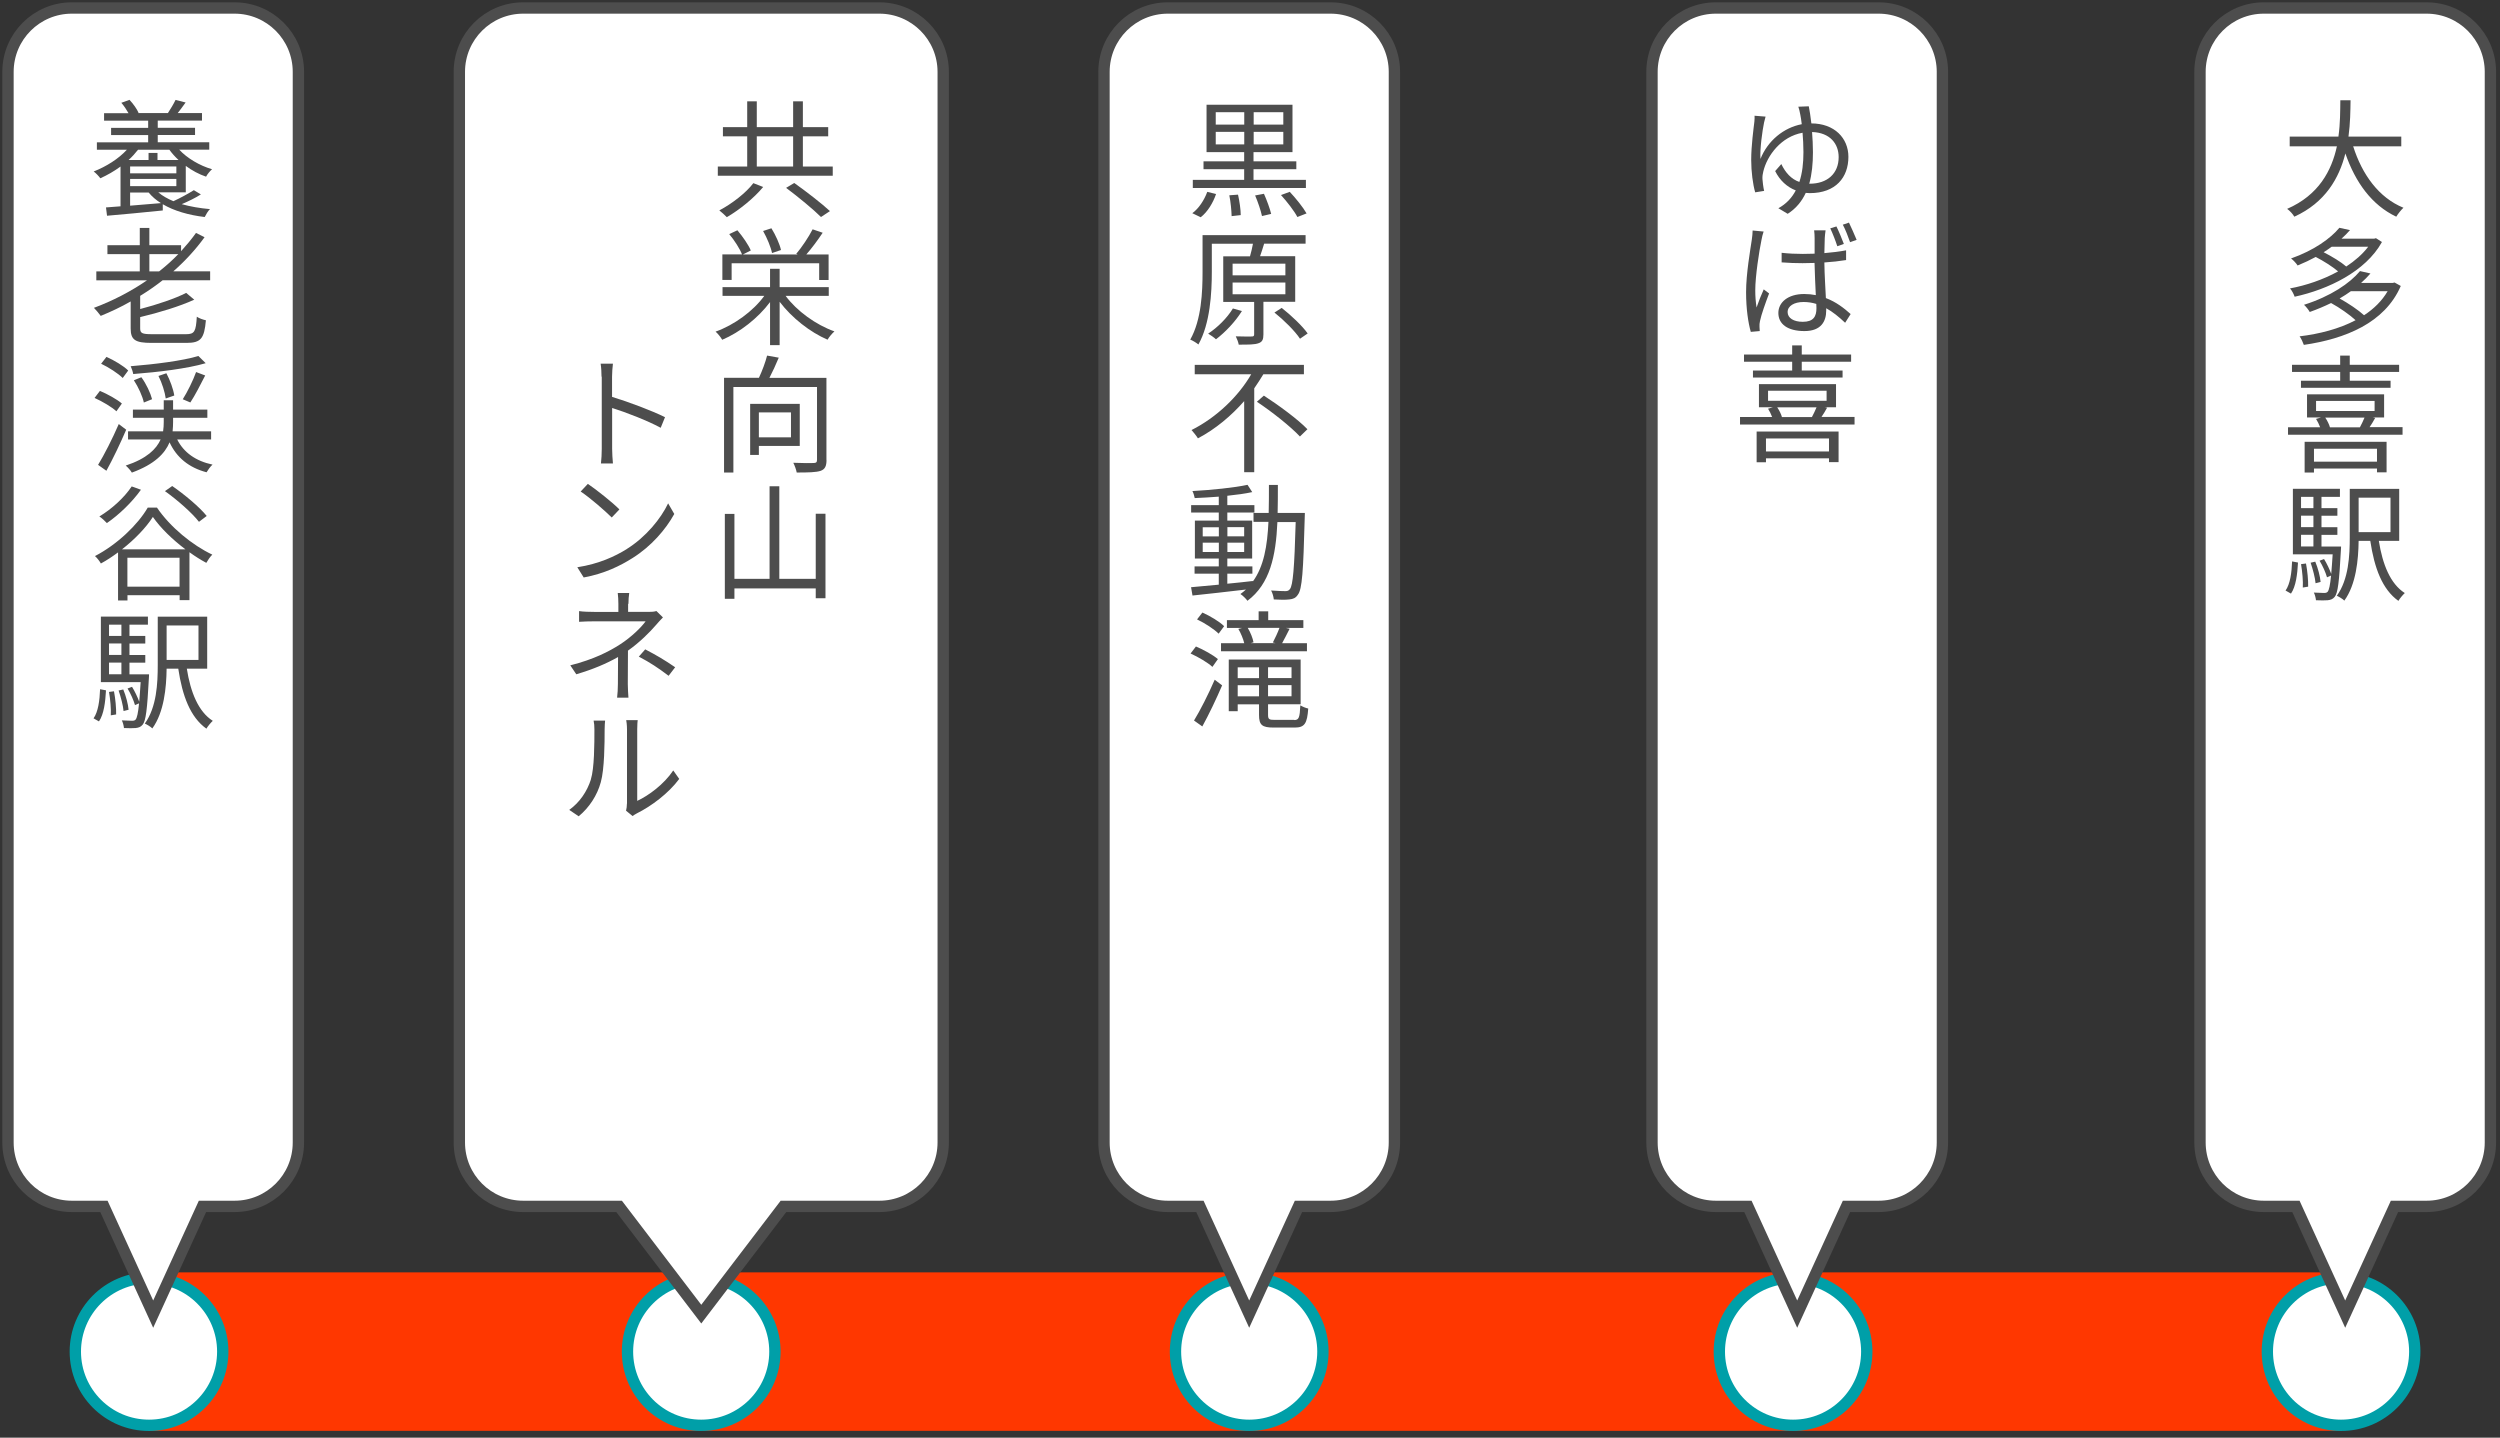
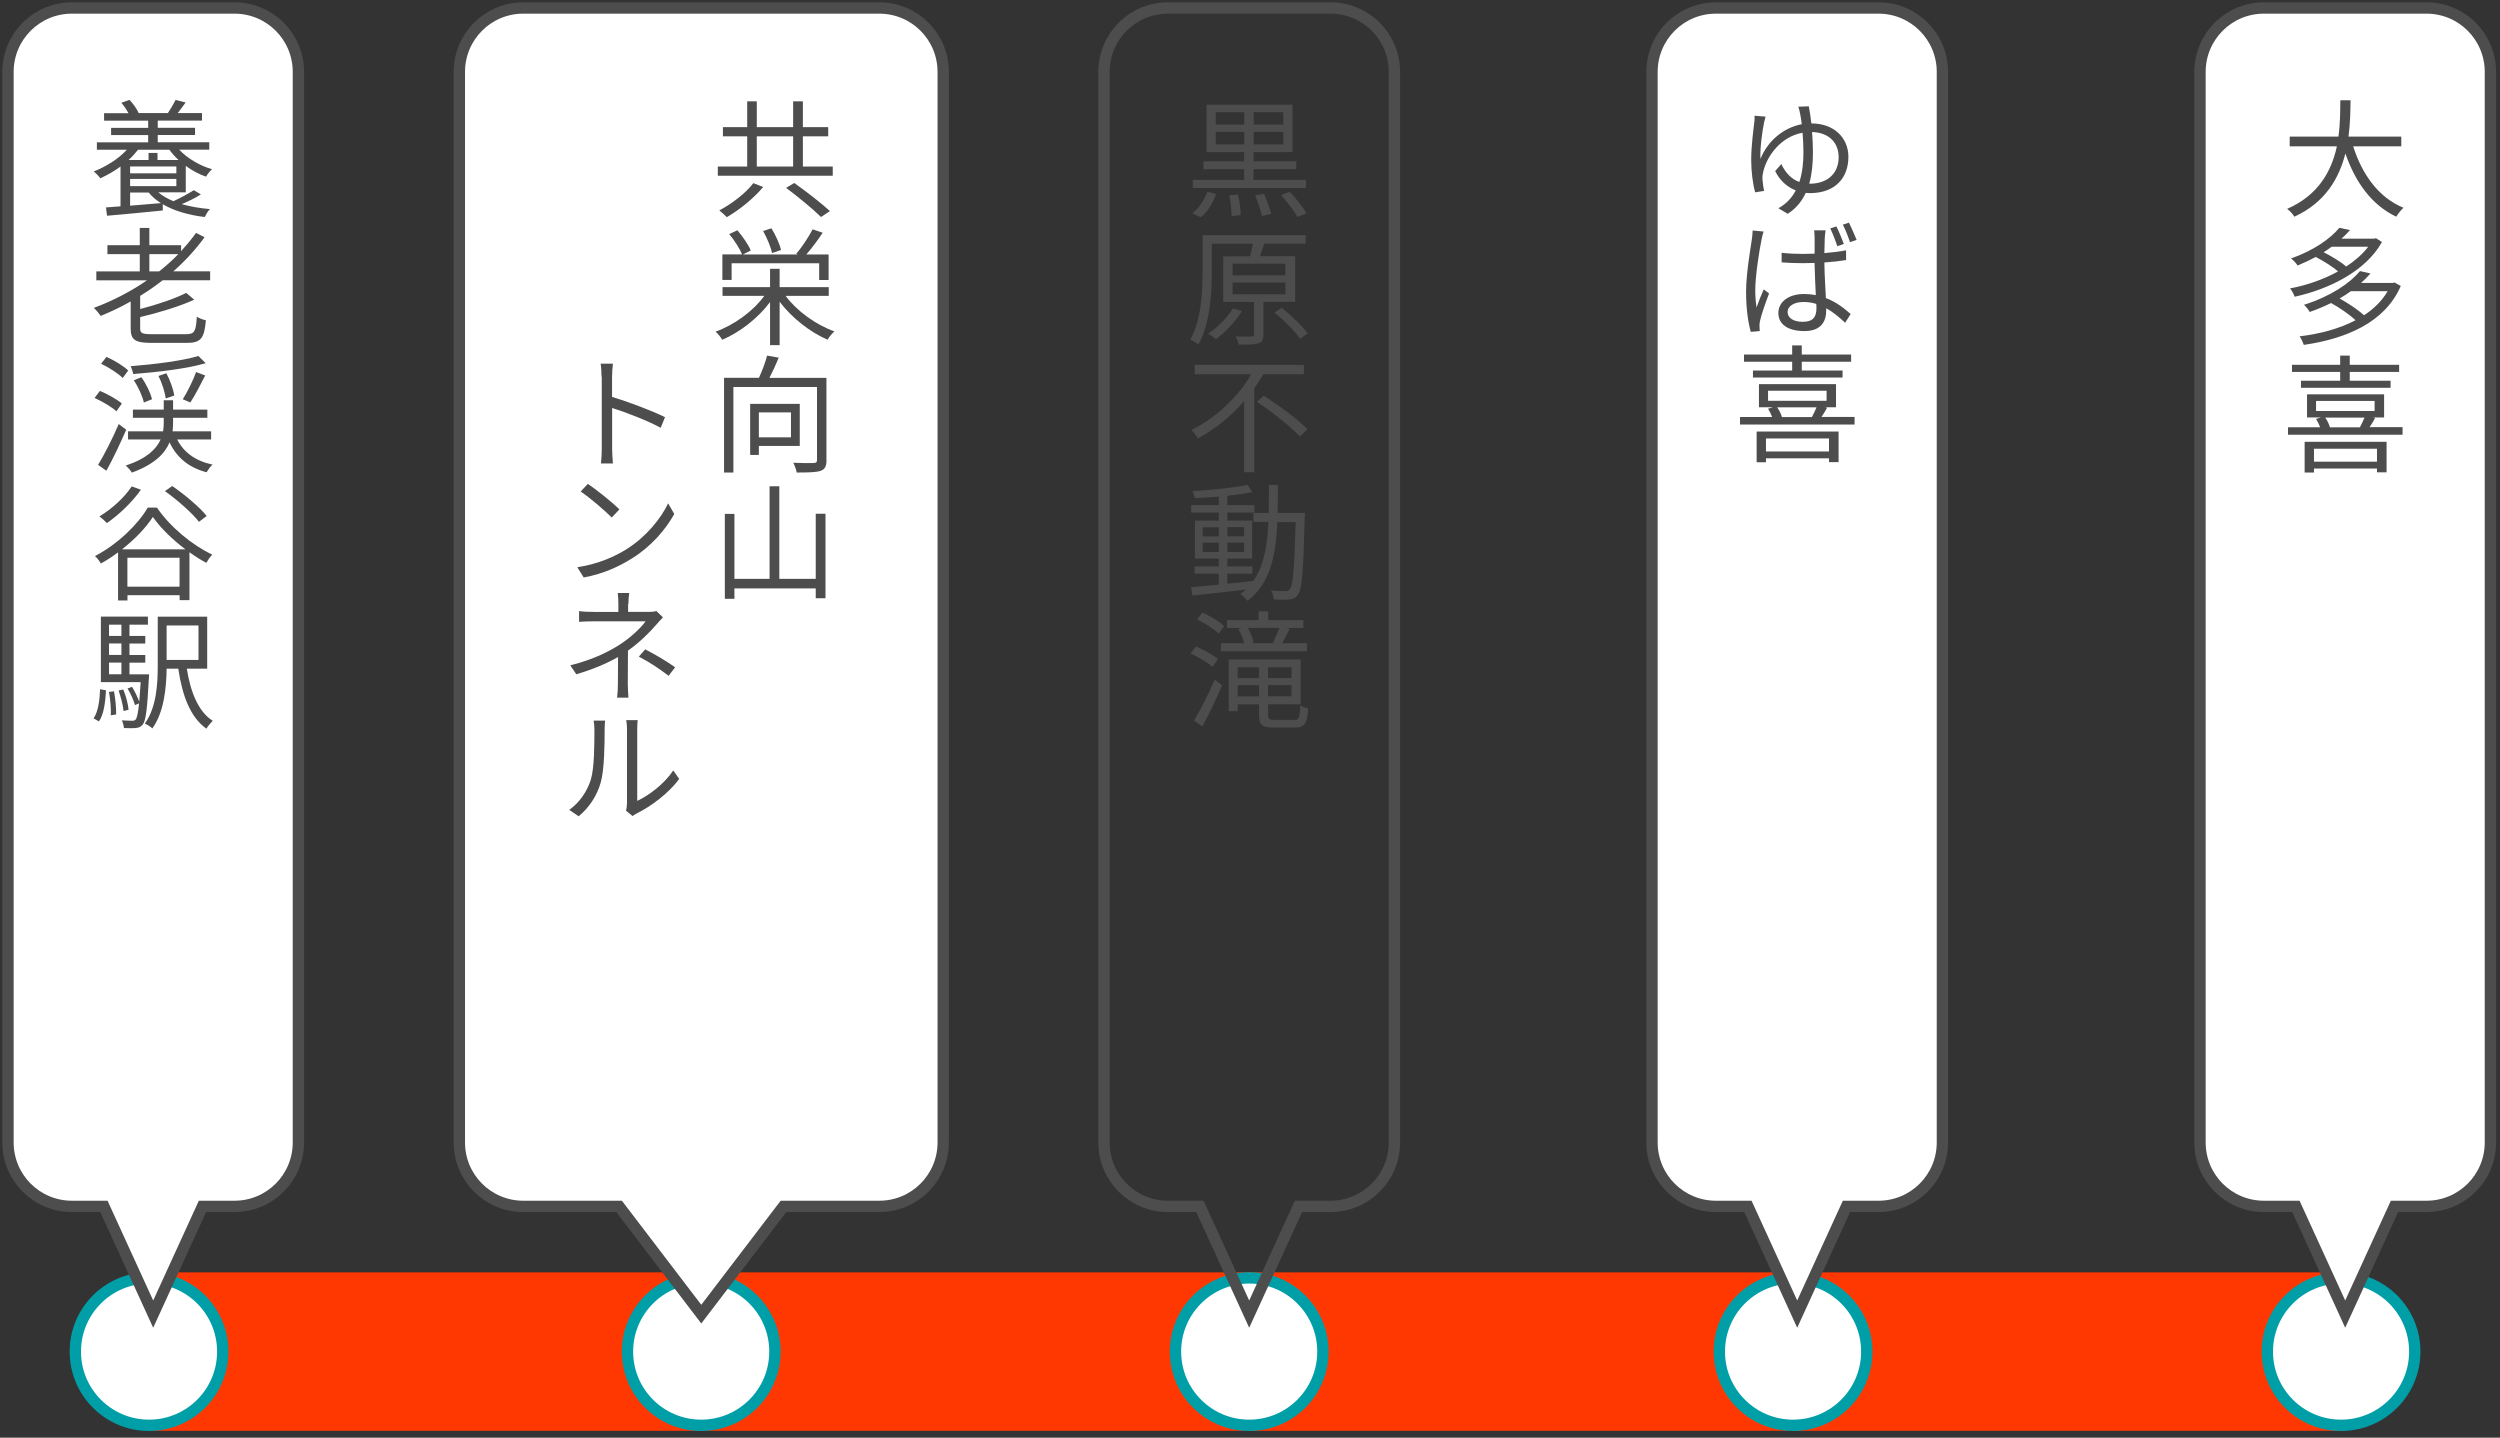
<svg xmlns="http://www.w3.org/2000/svg" id="svg" viewBox="0 0 313 180">
  <rect x="0" y="0" width="313" height="180" fill="#333333" stroke="none" />
  <defs>
    <style>
      .cls-1, .cls-2 {
        fill: #fff;
      }

      .cls-3 {
        fill: #4d4d4d;
      }

      .cls-4 {
        stroke: #4d4d4d;
      }

      .cls-4, .cls-5 {
        fill: none;
      }

      .cls-4, .cls-5, .cls-2 {
        stroke-miterlimit: 10;
      }

      .cls-4, .cls-2 {
        stroke-width: 1.42px;
      }

      .cls-5 {
        stroke: #ff3700;
        stroke-width: 19.84px;
      }

      .cls-2 {
        stroke: #009fa8;
      }
    </style>
  </defs>
  <line class="cls-5" x1="18.66" y1="169.22" x2="293.1" y2="169.22" />
  <g>
    <circle class="cls-2" cx="156.4" cy="169.22" r="9.23" />
    <g>
-       <path class="cls-1" d="m166.58,1h-20.36c-4.42,0-8,3.58-8,8v134.04c0,4.42,3.58,8,8,8h4.01l6.17,13.49,6.17-13.49h4.01c4.42,0,8-3.58,8-8V9c0-4.42-3.58-8-8-8Z" />
      <path class="cls-4" d="m166.58,1h-20.36c-4.42,0-8,3.58-8,8v134.04c0,4.42,3.58,8,8,8h4.01l6.17,13.49,6.17-13.49h4.01c4.42,0,8-3.58,8-8V9c0-4.42-3.58-8-8-8Z" />
    </g>
    <g>
      <path class="cls-3" d="m149.28,26.69c.8-.58,1.49-1.63,1.87-2.67l1.1.27c-.37,1.1-1.06,2.24-1.92,2.91l-1.06-.51Zm14.23-3.15h-14.17v-1.02h6.43v-1.34h-5.09v-.98h5.09v-1.15h-4.71v-5.94h10.76v5.94h-4.88v1.15h5.36v.98h-5.36v1.34h6.56v1.02Zm-11.3-7.94h3.57v-1.55h-3.57v1.55Zm3.57,2.48v-1.57h-3.57v1.57h3.57Zm-.78,6.29c.19.82.34,1.9.34,2.56l-1.14.13c-.02-.66-.11-1.74-.29-2.61l1.09-.08Zm5.67-10.32h-3.71v1.55h3.71v-1.55Zm0,2.46h-3.71v1.57h3.71v-1.57Zm-2.42,7.76c.35.78.75,1.87.9,2.51l-1.15.27c-.14-.67-.5-1.74-.86-2.58l1.12-.21Zm3.22-.26c.77.82,1.68,1.95,2.11,2.71l-1.15.45c-.38-.74-1.28-1.9-2.05-2.75l1.09-.4Z" />
      <path class="cls-3" d="m158.18,37.79v4.08c0,.62-.13.94-.61,1.1-.48.18-1.25.18-2.48.18-.05-.3-.22-.74-.37-1.04.93.03,1.76.03,2,.02.24,0,.3-.08.3-.27v-4.06h-3.87v-5.71h3.35c.14-.5.29-1.09.37-1.57h-5.15v3.52c0,2.64-.21,6.48-1.68,9.09-.22-.19-.72-.5-1.02-.61,1.41-2.5,1.54-5.99,1.54-8.5v-4.58h12.9v1.07h-5.19c-.16.53-.34,1.09-.51,1.57h4.4v5.71h-3.97Zm-2.69,1.15c-.83,1.34-2.1,2.67-3.25,3.54-.21-.21-.7-.54-.98-.71,1.18-.77,2.37-1.95,3.1-3.15l1.12.32Zm-1.17-4.47h6.61v-1.46h-6.61v1.46Zm0,2.37h6.61v-1.47h-6.61v1.47Zm6.15,1.71c1.18.93,2.59,2.26,3.25,3.2l-.96.66c-.61-.94-2-2.32-3.2-3.28l.91-.58Z" />
      <path class="cls-3" d="m158.17,46.86c-.35.59-.74,1.17-1.14,1.76v10.5h-1.26v-8.9c-1.62,1.84-3.57,3.49-5.79,4.66-.18-.3-.56-.77-.8-1.04,3.15-1.58,5.89-4.24,7.47-6.98h-7.07v-1.18h13.67v1.18h-5.07Zm.06,2.67c1.86,1.2,4.29,2.99,5.46,4.21l-.94.91c-1.14-1.22-3.51-3.11-5.39-4.35l.88-.77Z" />
      <path class="cls-3" d="m163.37,64.25s-.02.45-.02.61c-.18,6.71-.32,8.93-.86,9.6-.27.42-.59.54-1.07.59-.45.06-1.2.05-1.94,0-.03-.32-.16-.82-.34-1.12.77.06,1.47.08,1.78.08.27,0,.42-.05.58-.26.37-.46.56-2.58.72-8.39h-2.29c-.19,4.26-.93,7.75-3.75,9.86-.18-.26-.59-.66-.88-.85.26-.18.48-.37.69-.56-2.42.29-4.9.56-6.69.75l-.18-1.04c.96-.08,2.16-.19,3.47-.32v-1.38h-3.03v-.91h3.03v-.98h-2.99v-4.75h2.99v-1.01h-3.46v-.93h3.46v-1.06c-1.02.08-2.06.14-3.01.18-.05-.26-.16-.64-.29-.88,2.37-.13,5.25-.42,6.9-.78l.59.91c-.86.19-1.95.34-3.12.46v1.17h3.39v.93h-3.39v1.01h3.11v4.75h-3.11v.98h3.14v.91h-3.14v1.26c1.04-.1,2.13-.21,3.2-.34v.06c1.38-1.89,1.81-4.47,1.95-7.46h-1.87v-1.12h1.9c.03-1.12.03-2.29.03-3.51h1.12c0,1.2,0,2.39-.03,3.51h3.39Zm-12.79,2.91h2.02v-1.15h-2.02v1.15Zm2.02,1.95v-1.17h-2.02v1.17h2.02Zm1.07-3.11v1.15h2.1v-1.15h-2.1Zm2.1,1.94h-2.1v1.17h2.1v-1.17Z" />
      <path class="cls-3" d="m151.8,83.5c-.56-.53-1.75-1.23-2.74-1.68l.67-.88c.96.4,2.16,1.07,2.75,1.58l-.69.98Zm-2.31,6.71c.75-1.22,1.81-3.3,2.59-5.11l.93.71c-.72,1.68-1.66,3.65-2.48,5.14l-1.04-.74Zm3.09-10.87c-.56-.56-1.73-1.33-2.71-1.79l.67-.86c.96.43,2.16,1.14,2.72,1.71l-.69.94Zm2.9-.72h-1.87v-.98h3.97v-1.1h1.2v1.1h4.4v.98h-2.18l.46.1c-.32.64-.66,1.3-.94,1.81h3.11v1.01h-10.76v-1.01h2.91c-.13-.54-.42-1.25-.74-1.79l.43-.11Zm6.55,11.53c.59,0,.7-.29.77-1.84.27.16.69.34.99.4-.13,1.87-.45,2.38-1.68,2.38h-2.66c-1.44,0-1.82-.32-1.82-1.58v-1.33h-2.67v.86h-1.12v-6.47h9v5.6h-4.08v1.34c0,.53.13.62.82.62h2.46Zm-7.07-6.6v1.35h2.67v-1.35h-2.67Zm2.67,3.63v-1.39h-2.67v1.39h2.67Zm1.73-6.74c.27-.5.62-1.26.83-1.83h-3.97c.35.59.64,1.33.72,1.81l-.35.1h3.11l-.34-.08Zm2.34,3.1h-2.94v1.35h2.94v-1.35Zm0,3.63v-1.39h-2.94v1.39h2.94Z" />
    </g>
  </g>
  <g>
    <circle class="cls-2" cx="18.66" cy="169.22" r="9.23" />
    <g>
      <path class="cls-1" d="m29.36,1H9C4.58,1,1,4.58,1,9v134.04c0,4.42,3.58,8,8,8h4.01l6.17,13.49,6.17-13.49h4.01c4.42,0,8-3.58,8-8V9c0-4.42-3.58-8-8-8Z" />
      <path class="cls-4" d="m29.36,1H9C4.58,1,1,4.58,1,9v134.04c0,4.42,3.58,8,8,8h4.01l6.17,13.49,6.17-13.49h4.01c4.42,0,8-3.58,8-8V9c0-4.42-3.58-8-8-8Z" />
    </g>
    <g>
      <path class="cls-3" d="m19.84,24.1c.51.43,1.14.78,1.87,1.09.88-.4,1.92-.98,2.56-1.38l.88.53c-.7.45-1.6.88-2.4,1.22,1.06.3,2.27.51,3.54.62-.24.22-.51.69-.66.99-2.02-.24-3.84-.77-5.25-1.6v.78c-2.5.26-5.12.5-6.98.66l-.13-1.04,1.82-.14v-4.98c-.8.59-1.68,1.09-2.53,1.47-.14-.21-.56-.66-.83-.85,1.57-.62,3.11-1.58,4.15-2.72h-3.75v-.93h6.42v-.91h-4.64v-.9h4.64v-.9h-5.52v-.94h3.06c-.24-.43-.56-.91-.9-1.3l1.02-.37c.46.48.94,1.15,1.14,1.63l-.08.03h3.75c.32-.48.74-1.19.96-1.65l1.26.32c-.34.46-.67.94-.99,1.33h3.04v.94h-5.54v.9h4.67v.9h-4.67v.91h6.45v.93h-3.76c.99,1.07,2.56,2,4.11,2.45-.26.22-.59.62-.75.93-.88-.3-1.76-.77-2.54-1.35v3.31h-3.43Zm-2.56-5.35c-.35.45-.74.88-1.18,1.28h2.5v-.88h1.12v.88h2.63c-.43-.4-.82-.83-1.14-1.28h-3.92Zm-.99,2.95h5.79v-.86h-5.79v.86Zm5.79,1.6v-.9h-5.79v.9h5.79Zm-5.79,2.45c1.22-.1,2.54-.21,3.86-.32-.61-.38-1.12-.82-1.54-1.33h-2.32v1.65Z" />
      <path class="cls-3" d="m20.35,35.1c-.88.69-1.82,1.34-2.8,1.94v1.65c2.16-.56,4.42-1.33,5.76-2.02l1.01.85c-1.81.83-4.4,1.62-6.77,2.18v1.42c0,.59.24.72,1.46.72h4.29c1.06,0,1.23-.34,1.34-2.19.3.21.78.37,1.14.45-.21,2.27-.61,2.83-2.43,2.83h-4.37c-2.05,0-2.62-.37-2.62-1.81v-3.38c-1.2.69-2.46,1.28-3.75,1.81-.19-.27-.59-.75-.85-1.01,2.35-.87,4.61-2.05,6.64-3.44h-6.34v-1.12h5.44v-2.16h-4.05v-1.12h4.05v-2.16h1.2v2.16h3.97v.75c.67-.74,1.3-1.49,1.87-2.29l1.07.54c-1.12,1.55-2.45,2.99-3.91,4.27h4.61v1.12h-5.97Zm-.43-1.12c.85-.67,1.66-1.39,2.4-2.16h-3.62v2.16h1.22Z" />
      <path class="cls-3" d="m14.58,51.5c-.56-.53-1.75-1.23-2.74-1.68l.67-.88c.96.4,2.16,1.07,2.75,1.58l-.69.98Zm1.22,2.3c-.72,1.68-1.66,3.65-2.48,5.14l-1.04-.74c.75-1.22,1.81-3.3,2.59-5.11l.93.71Zm-.43-6.47c-.56-.56-1.73-1.33-2.71-1.79l.67-.86c.96.43,2.16,1.14,2.72,1.71l-.69.94Zm6.82,7.7c.8,1.6,2.3,2.69,4.42,3.14-.26.22-.58.67-.75.96-2.21-.58-3.76-1.86-4.63-3.75-.58,1.39-1.87,2.75-4.72,3.79-.14-.24-.5-.66-.77-.88,2.66-.88,3.84-2.08,4.37-3.27h-4.08v-1.02h4.39c.06-.4.08-.78.08-1.15v-.54h-3.86v-1.03h3.86v-1.17h1.17v1.17h4.29v1.03h-4.29v.54c0,.37-.02.75-.06,1.15h4.82v1.02h-4.23Zm3.57-9.56c-2.34.69-6,1.12-9.08,1.36-.05-.29-.19-.71-.32-.98,3.01-.24,6.55-.69,8.48-1.28l.91.9Zm-7.75,4.93c-.16-.77-.69-1.94-1.25-2.79l.94-.38c.61.83,1.14,1.97,1.34,2.75l-1.04.42Zm2.74-.51c-.1-.77-.46-1.94-.91-2.82l.99-.34c.46.86.88,2.03.99,2.79l-1.07.37Zm2.13.1c.58-.91,1.3-2.37,1.67-3.41l1.14.43c-.59,1.15-1.28,2.51-1.86,3.38l-.94-.4Z" />
      <path class="cls-3" d="m19.65,63.55c1.67,2.46,4.45,4.72,6.93,5.89-.29.29-.56.69-.75,1.03-.69-.37-1.41-.82-2.11-1.33v6h-1.23v-.62h-6.53v.66h-1.18v-6.02c-.69.51-1.41.99-2.15,1.39-.14-.26-.46-.69-.74-.93,2.74-1.42,5.36-3.91,6.61-6.07h1.15Zm-2-2.24c-1.12,1.58-2.79,3.17-4.27,4.18-.19-.22-.67-.66-.94-.83,1.52-.91,3.09-2.32,4.05-3.76l1.17.42Zm5.57,7.47c-1.62-1.22-3.12-2.67-4.08-4.06-.85,1.33-2.26,2.8-3.87,4.06h7.96Zm-.74,4.67v-3.62h-6.53v3.62h6.53Zm2.43-8.12c-.85-1.1-2.71-2.74-4.26-3.84l.91-.64c1.54,1.06,3.43,2.64,4.32,3.75l-.98.74Z" />
      <path class="cls-3" d="m11.71,89.94c.58-.82.77-2.24.82-3.65l.74.14c-.08,1.46-.26,2.99-.88,3.89l-.67-.38Zm6.95-5.52s0,.32-.02.48c-.21,3.94-.38,5.35-.78,5.83-.24.29-.5.38-.88.42-.32.03-.88.03-1.46,0-.03-.29-.13-.71-.27-.96.56.03,1.07.05,1.28.05s.34-.03.46-.16c.16-.21.3-.79.42-2.02l-.51.22c-.16-.58-.54-1.44-.93-2.08l.56-.21c.35.56.7,1.31.9,1.86.06-.64.11-1.44.18-2.45h-4.98v-8.2h5.89v1.01h-2.31v1.41h1.98v.95h-1.98v1.44h1.98v.96h-1.98v1.46h2.45Zm-5.01-6.21v1.41h1.55v-1.41h-1.55Zm1.55,2.35h-1.55v1.44h1.55v-1.44Zm-1.55,3.86h1.55v-1.46h-1.55v1.46Zm.62,2.13c.18.93.29,2.11.27,2.9l-.67.11c.05-.8-.06-1.99-.22-2.93l.62-.08Zm1.2,2.48c-.06-.69-.34-1.76-.62-2.58l.58-.13c.34.8.61,1.86.67,2.54l-.62.16Zm7.92-5.31c.46,2.93,1.44,5.38,3.25,6.53-.26.24-.62.67-.8.98-2.02-1.44-3.01-4.11-3.52-7.51h-1.46c-.03,2.38-.32,5.46-1.79,7.48-.19-.21-.69-.5-.94-.61,1.49-2.06,1.62-5.04,1.62-7.35v-6.03h6.19v6.51h-2.54Zm-2.53-5.41v4.31h3.99v-4.31h-3.99Z" />
    </g>
  </g>
  <g>
    <circle class="cls-2" cx="224.49" cy="169.22" r="9.23" />
    <g>
      <path class="cls-1" d="m235.19,1h-20.36c-4.42,0-8,3.58-8,8v134.04c0,4.42,3.58,8,8,8h4.01l6.17,13.49,6.17-13.49h4.01c4.42,0,8-3.58,8-8V9c0-4.42-3.58-8-8-8Z" />
      <path class="cls-4" d="m235.19,1h-20.36c-4.42,0-8,3.58-8,8v134.04c0,4.42,3.58,8,8,8h4.01l6.17,13.49,6.17-13.49h4.01c4.42,0,8-3.58,8-8V9c0-4.42-3.58-8-8-8Z" />
    </g>
    <g>
      <path class="cls-3" d="m226.76,15.45c2.91,0,4.66,1.84,4.66,4.19,0,2.56-1.58,4.54-4.83,4.54-.18,0-.34-.02-.51-.03-.48,1.04-1.2,1.94-2.26,2.62l-1.17-.7c.99-.54,1.7-1.31,2.18-2.23-1.09-.42-2-1.25-2.58-2.42l.77-.88c.53,1.1,1.25,1.89,2.26,2.24.37-1.1.51-2.37.51-3.73,0-.87-.05-1.7-.11-2.43-2.69.48-4.43,2.85-4.91,4.83-.08.29-.13.64-.11.98.02.34.11,1.07.21,1.47l-1.12.18c-.29-.99-.5-2.58-.5-4.07,0-1.76.3-3.94.4-4.8.03-.27.03-.53.02-.72l1.38.11c-.06.21-.13.46-.19.74-.21,1.01-.54,3.33-.45,4.56.91-2.29,2.91-3.92,5.17-4.35-.06-.51-.13-.94-.19-1.23-.06-.34-.16-.74-.24-.96l1.31-.05c.1.5.22,1.25.32,2.13Zm-.24,7.55h.06c2.19,0,3.62-1.26,3.62-3.33,0-1.66-1.07-3.07-3.33-3.14.06.8.11,1.66.11,2.53,0,1.42-.13,2.75-.46,3.94Z" />
      <path class="cls-3" d="m220.81,28.97c-.1.26-.22.77-.27,1.06-.3,1.44-.78,4.56-.78,6.31,0,.79.05,1.39.16,2.16.24-.72.61-1.63.9-2.27l.67.51c-.42,1.1-.99,2.69-1.14,3.46-.05.22-.08.51-.06.71,0,.16.02.38.03.54l-1.12.1c-.32-1.12-.59-2.85-.59-4.98,0-2.3.53-5.3.72-6.59.05-.37.1-.78.1-1.12l1.39.13Zm7.75-.11c-.05.32-.08.64-.1.94-.02.43-.03,1.15-.05,1.89.96-.08,1.89-.19,2.72-.35v1.22c-.86.14-1.78.24-2.72.3.02,1.58.13,3.14.19,4.46,1.28.48,2.29,1.27,3.1,2l-.69,1.09c-.78-.74-1.57-1.38-2.37-1.82v.3c0,1.31-.61,2.56-2.72,2.56s-3.27-.87-3.27-2.27c0-1.31,1.19-2.37,3.23-2.37.51,0,1.01.05,1.46.14-.05-1.2-.14-2.74-.16-4.03-.5.02-1.01.03-1.5.03-.9,0-1.71-.03-2.62-.1v-1.2c.88.1,1.73.14,2.66.14.5,0,.98-.02,1.47-.03v-1.94c0-.29-.02-.71-.06-.98h1.42Zm-2.85,11.43c1.33,0,1.71-.66,1.71-1.71,0-.14,0-.32-.02-.53-.51-.16-1.04-.24-1.6-.24-1.17,0-1.99.5-1.99,1.26s.77,1.22,1.89,1.22Zm4.21-11.94c.29.58.7,1.57.93,2.19l-.82.29c-.22-.69-.59-1.63-.88-2.24l.77-.24Zm1.57-.48c.29.59.7,1.54.96,2.16l-.82.29c-.24-.69-.59-1.6-.91-2.19l.77-.26Z" />
      <path class="cls-3" d="m232.19,52.21v.94h-14.34v-.94h4.02c-.13-.35-.32-.74-.51-1.04l.61-.18h-1.75v-2.9h9.65v2.9h-1.41l.29.06c-.22.42-.48.82-.7,1.15h4.15Zm-7.81-6.92h-6.03v-.9h6.03v-1.15h1.2v1.15h6.18v.9h-6.18v1.1h5.11v.88h-11.22v-.88h4.91v-1.1Zm-4.45,8.74h10.26v3.83h-1.2v-.48h-7.89v.5h-1.17v-3.84Zm1.17.87v1.62h7.89v-1.62h-7.89Zm.26-4.72h7.33v-1.26h-7.33v1.26Zm1.15.82c.26.38.5.87.59,1.22h3.75c.19-.37.43-.83.58-1.22h-4.91Z" />
    </g>
  </g>
  <g>
    <circle class="cls-2" cx="293.1" cy="169.22" r="9.23" />
    <g>
      <path class="cls-1" d="m303.8,1h-20.36c-4.42,0-8,3.58-8,8v134.04c0,4.42,3.58,8,8,8h4.01l6.17,13.49,6.17-13.49h4.01c4.42,0,8-3.58,8-8V9c0-4.42-3.58-8-8-8Z" />
      <path class="cls-4" d="m303.8,1h-20.36c-4.42,0-8,3.58-8,8v134.04c0,4.42,3.58,8,8,8h4.01l6.17,13.49,6.17-13.49h4.01c4.42,0,8-3.58,8-8V9c0-4.42-3.58-8-8-8Z" />
    </g>
    <g>
      <path class="cls-3" d="m294.62,18.33c1.12,3.52,3.2,6.42,6.29,7.68-.29.27-.69.77-.9,1.12-3.07-1.46-5.11-4.29-6.37-7.92-.77,3.07-2.5,6.15-6.39,7.92-.18-.32-.56-.74-.9-.98,3.97-1.73,5.57-4.8,6.23-7.83h-5.91v-1.22h6.1c.24-1.68.22-3.28.24-4.55h1.28c-.02,1.28-.03,2.87-.26,4.55h6.61v1.22h-6.04Z" />
      <path class="cls-3" d="m298.22,30.3c-2.05,3.7-6.74,5.94-10.93,6.85-.11-.32-.35-.79-.58-1.04,2-.37,4.16-1.1,6.02-2.13-.69-.59-1.81-1.3-2.8-1.81-.7.38-1.46.74-2.27,1.07-.18-.29-.56-.69-.82-.88,2.87-1.01,4.95-2.51,6.05-3.84l1.33.29c-.32.37-.67.72-1.06,1.07h4.1l.21-.06.75.48Zm2.35,5.52c-2,4.62-6.96,6.61-12.13,7.36-.1-.3-.34-.82-.53-1.07,2.5-.3,4.96-.94,7.01-2.02-.75-.69-1.97-1.55-3.07-2.15-.82.4-1.71.78-2.67,1.12-.14-.26-.48-.69-.72-.9,3.35-1.06,5.76-2.71,7.01-4.22l1.31.3c-.35.4-.74.8-1.17,1.18h3.97l.22-.05.77.43Zm-8.64-4.93c-.32.24-.66.46-1.01.69,1.04.53,2.18,1.22,2.83,1.79,1.09-.72,2.05-1.55,2.75-2.48h-4.58Zm2.4,5.57c-.43.32-.91.61-1.41.91,1.1.61,2.34,1.44,3.06,2.1,1.22-.8,2.24-1.79,2.95-3.01h-4.59Z" />
      <path class="cls-3" d="m300.8,53.49v.94h-14.34v-.94h4.02c-.13-.35-.32-.74-.51-1.04l.61-.18h-1.74v-2.9h9.65v2.9h-1.41l.29.06c-.22.42-.48.82-.7,1.15h4.15Zm-7.81-6.92h-6.03v-.9h6.03v-1.15h1.2v1.15h6.18v.9h-6.18v1.1h5.11v.88h-11.22v-.88h4.91v-1.1Zm-4.45,8.74h10.26v3.83h-1.2v-.48h-7.89v.5h-1.17v-3.84Zm1.17.87v1.62h7.89v-1.62h-7.89Zm.26-4.72h7.33v-1.26h-7.33v1.26Zm1.15.82c.26.38.5.87.59,1.22h3.75c.19-.37.43-.83.58-1.22h-4.91Z" />
-       <path class="cls-3" d="m286.15,73.94c.58-.82.77-2.24.82-3.65l.74.14c-.08,1.46-.26,2.99-.88,3.89l-.67-.38Zm6.95-5.52s0,.32-.02.48c-.21,3.94-.38,5.35-.78,5.83-.24.29-.5.38-.88.42-.32.03-.88.03-1.46,0-.03-.29-.13-.71-.27-.96.56.03,1.07.05,1.28.05s.34-.03.46-.16c.16-.21.3-.79.42-2.02l-.51.22c-.16-.58-.54-1.44-.93-2.08l.56-.21c.35.56.7,1.31.9,1.86.06-.64.11-1.44.18-2.45h-4.98v-8.2h5.89v1.01h-2.31v1.41h1.99v.95h-1.99v1.44h1.99v.96h-1.99v1.46h2.45Zm-5.01-6.21v1.41h1.55v-1.41h-1.55Zm1.55,2.35h-1.55v1.44h1.55v-1.44Zm-1.55,3.86h1.55v-1.46h-1.55v1.46Zm.62,2.13c.18.93.29,2.11.27,2.9l-.67.11c.05-.8-.06-1.99-.22-2.93l.62-.08Zm1.2,2.48c-.06-.69-.34-1.76-.62-2.58l.58-.13c.34.8.61,1.86.67,2.54l-.62.16Zm7.92-5.31c.46,2.93,1.44,5.38,3.25,6.53-.26.24-.62.67-.8.98-2.02-1.44-3.01-4.11-3.52-7.51h-1.46c-.03,2.38-.32,5.46-1.79,7.48-.19-.21-.69-.5-.94-.61,1.49-2.06,1.62-5.04,1.62-7.35v-6.03h6.19v6.51h-2.54Zm-2.53-5.41v4.31h3.99v-4.31h-3.99Z" />
    </g>
  </g>
  <g>
    <circle class="cls-2" cx="87.79" cy="169.22" r="9.23" />
    <g>
      <path class="cls-1" d="m110.08,1h-44.57c-4.42,0-8,3.58-8,8v134.04c0,4.42,3.58,8,8,8h12l10.29,13.49,10.29-13.49h12c4.42,0,8-3.58,8-8V9c0-4.42-3.58-8-8-8Z" />
      <path class="cls-4" d="m110.08,1h-44.57c-4.42,0-8,3.58-8,8v134.04c0,4.42,3.58,8,8,8h12l10.29,13.49,10.29-13.49h12c4.42,0,8-3.58,8-8V9c0-4.42-3.58-8-8-8Z" />
    </g>
    <g>
      <path class="cls-3" d="m104.26,20.85v1.15h-14.39v-1.15h3.68v-3.78h-3.04v-1.15h3.04v-3.23h1.2v3.23h4.55v-3.23h1.22v3.23h3.17v1.15h-3.17v3.78h3.75Zm-8.71,2.56c-1.14,1.38-2.95,2.85-4.55,3.78-.22-.24-.66-.62-.94-.85,1.57-.82,3.36-2.21,4.26-3.41l1.23.48Zm-.8-2.56h4.55v-3.78h-4.55v3.78Zm4.69,2.06c1.47,1.04,3.46,2.58,4.47,3.52l-1.12.74c-.94-.94-2.87-2.53-4.37-3.65l1.02-.61Z" />
      <path class="cls-3" d="m98.34,37.02c1.41,1.91,3.81,3.65,6.13,4.47-.29.26-.67.7-.86,1.04-2.19-.94-4.48-2.74-6-4.75v5.43h-1.2v-5.39c-1.52,2.03-3.78,3.78-5.99,4.72-.18-.32-.54-.77-.83-1.02,2.31-.82,4.71-2.56,6.1-4.48h-5.23v-1.09h5.95v-2.3h1.2v2.3h6.15v1.09h-5.41Zm-6.75-1.97h-1.15v-3.2h2.46c-.27-.7-.96-1.78-1.6-2.54l1.02-.48c.67.79,1.39,1.83,1.68,2.53l-.99.5h6.87l-.19-.08c.7-.82,1.57-2.13,2.05-3.07l1.26.43c-.62.93-1.39,1.97-2.05,2.72h2.79v3.2h-1.18v-2.1h-10.96v2.1Zm5.07-3.36c-.14-.72-.62-1.89-1.12-2.77l1.04-.34c.53.85,1.04,1.99,1.2,2.72l-1.12.38Z" />
      <path class="cls-3" d="m103.48,57.57c0,.78-.18,1.18-.74,1.38-.58.19-1.55.21-2.99.21-.06-.34-.26-.9-.43-1.22,1.15.05,2.26.05,2.59.03.29-.02.38-.1.38-.4v-9.12h-10.47v10.71h-1.17v-11.86h4.37c.4-.86.82-1.97,1.02-2.78l1.46.26c-.35.85-.77,1.76-1.17,2.53h7.14v10.28Zm-8.47-1.75v1.14h-1.09v-6.4h6.21v5.27h-5.12Zm0-4.19v3.12h4.02v-3.12h-4.02Z" />
      <path class="cls-3" d="m103.35,64.32v10.58h-1.22v-1.23h-10.18v1.3h-1.2v-10.63h1.2v8.13h4.4v-11.59h1.22v11.59h4.56v-8.15h1.22Z" />
      <path class="cls-3" d="m75.31,47.16c0-.45-.03-1.15-.11-1.63h1.54c-.06.48-.11,1.15-.11,1.63v2.53c2.05.62,4.99,1.73,6.63,2.54l-.54,1.33c-1.68-.91-4.35-1.94-6.08-2.48v5.11c0,.5.05,1.33.1,1.84h-1.5c.06-.5.1-1.25.1-1.84v-9.03Z" />
      <path class="cls-3" d="m78.48,68.73c2.4-1.5,4.27-3.81,5.17-5.71l.77,1.33c-1.07,1.94-2.88,4.05-5.23,5.52-1.55.98-3.51,1.95-6.11,2.43l-.8-1.28c2.71-.42,4.72-1.36,6.21-2.29Zm-.93-4.95l-.96,1.01c-.8-.8-2.72-2.48-3.89-3.25l.9-.96c1.09.74,3.11,2.34,3.95,3.2Z" />
      <path class="cls-3" d="m78.64,75.6v1.01h2.56c.37,0,.72-.02.98-.11l.82.8c-.27.29-.62.64-.86.94-.78.91-2.08,2.21-3.52,3.22,0,1.26-.02,3.14-.02,4.18,0,.54.05,1.23.08,1.71h-1.42c.06-.45.1-1.17.1-1.71,0-.91.02-2.32.02-3.38-1.46.83-3.14,1.54-5.23,2.16l-.75-1.12c2.93-.74,4.85-1.73,6.26-2.64,1.39-.9,2.64-2.13,3.17-2.87h-6.43c-.53,0-1.42.02-1.9.06v-1.34c.5.08,1.36.1,1.89.1h3.03v-1.01c0-.43-.03-1.01-.08-1.36h1.44c-.06.34-.1.94-.1,1.36Zm1.34,6.61l.8-.91c1.47.77,2.31,1.26,3.75,2.24l-.82,1.07c-1.34-1.01-2.27-1.63-3.73-2.4Z" />
      <path class="cls-3" d="m73.97,97.6c.45-1.42.45-4.53.45-6.26,0-.46-.03-.8-.1-1.12h1.44c-.02.18-.06.66-.06,1.1,0,1.73-.02,4.98-.48,6.61-.45,1.66-1.46,3.19-2.77,4.27l-1.18-.8c1.31-.94,2.24-2.32,2.71-3.81Zm4.53,3.01v-9.3c0-.59-.08-1.04-.1-1.15h1.44c-.02.11-.06.56-.06,1.15v8.96c1.42-.66,3.35-2.07,4.51-3.81l.75,1.06c-1.34,1.81-3.49,3.41-5.3,4.31-.26.13-.43.26-.54.34l-.82-.67c.06-.24.11-.56.11-.88Z" />
    </g>
  </g>
</svg>